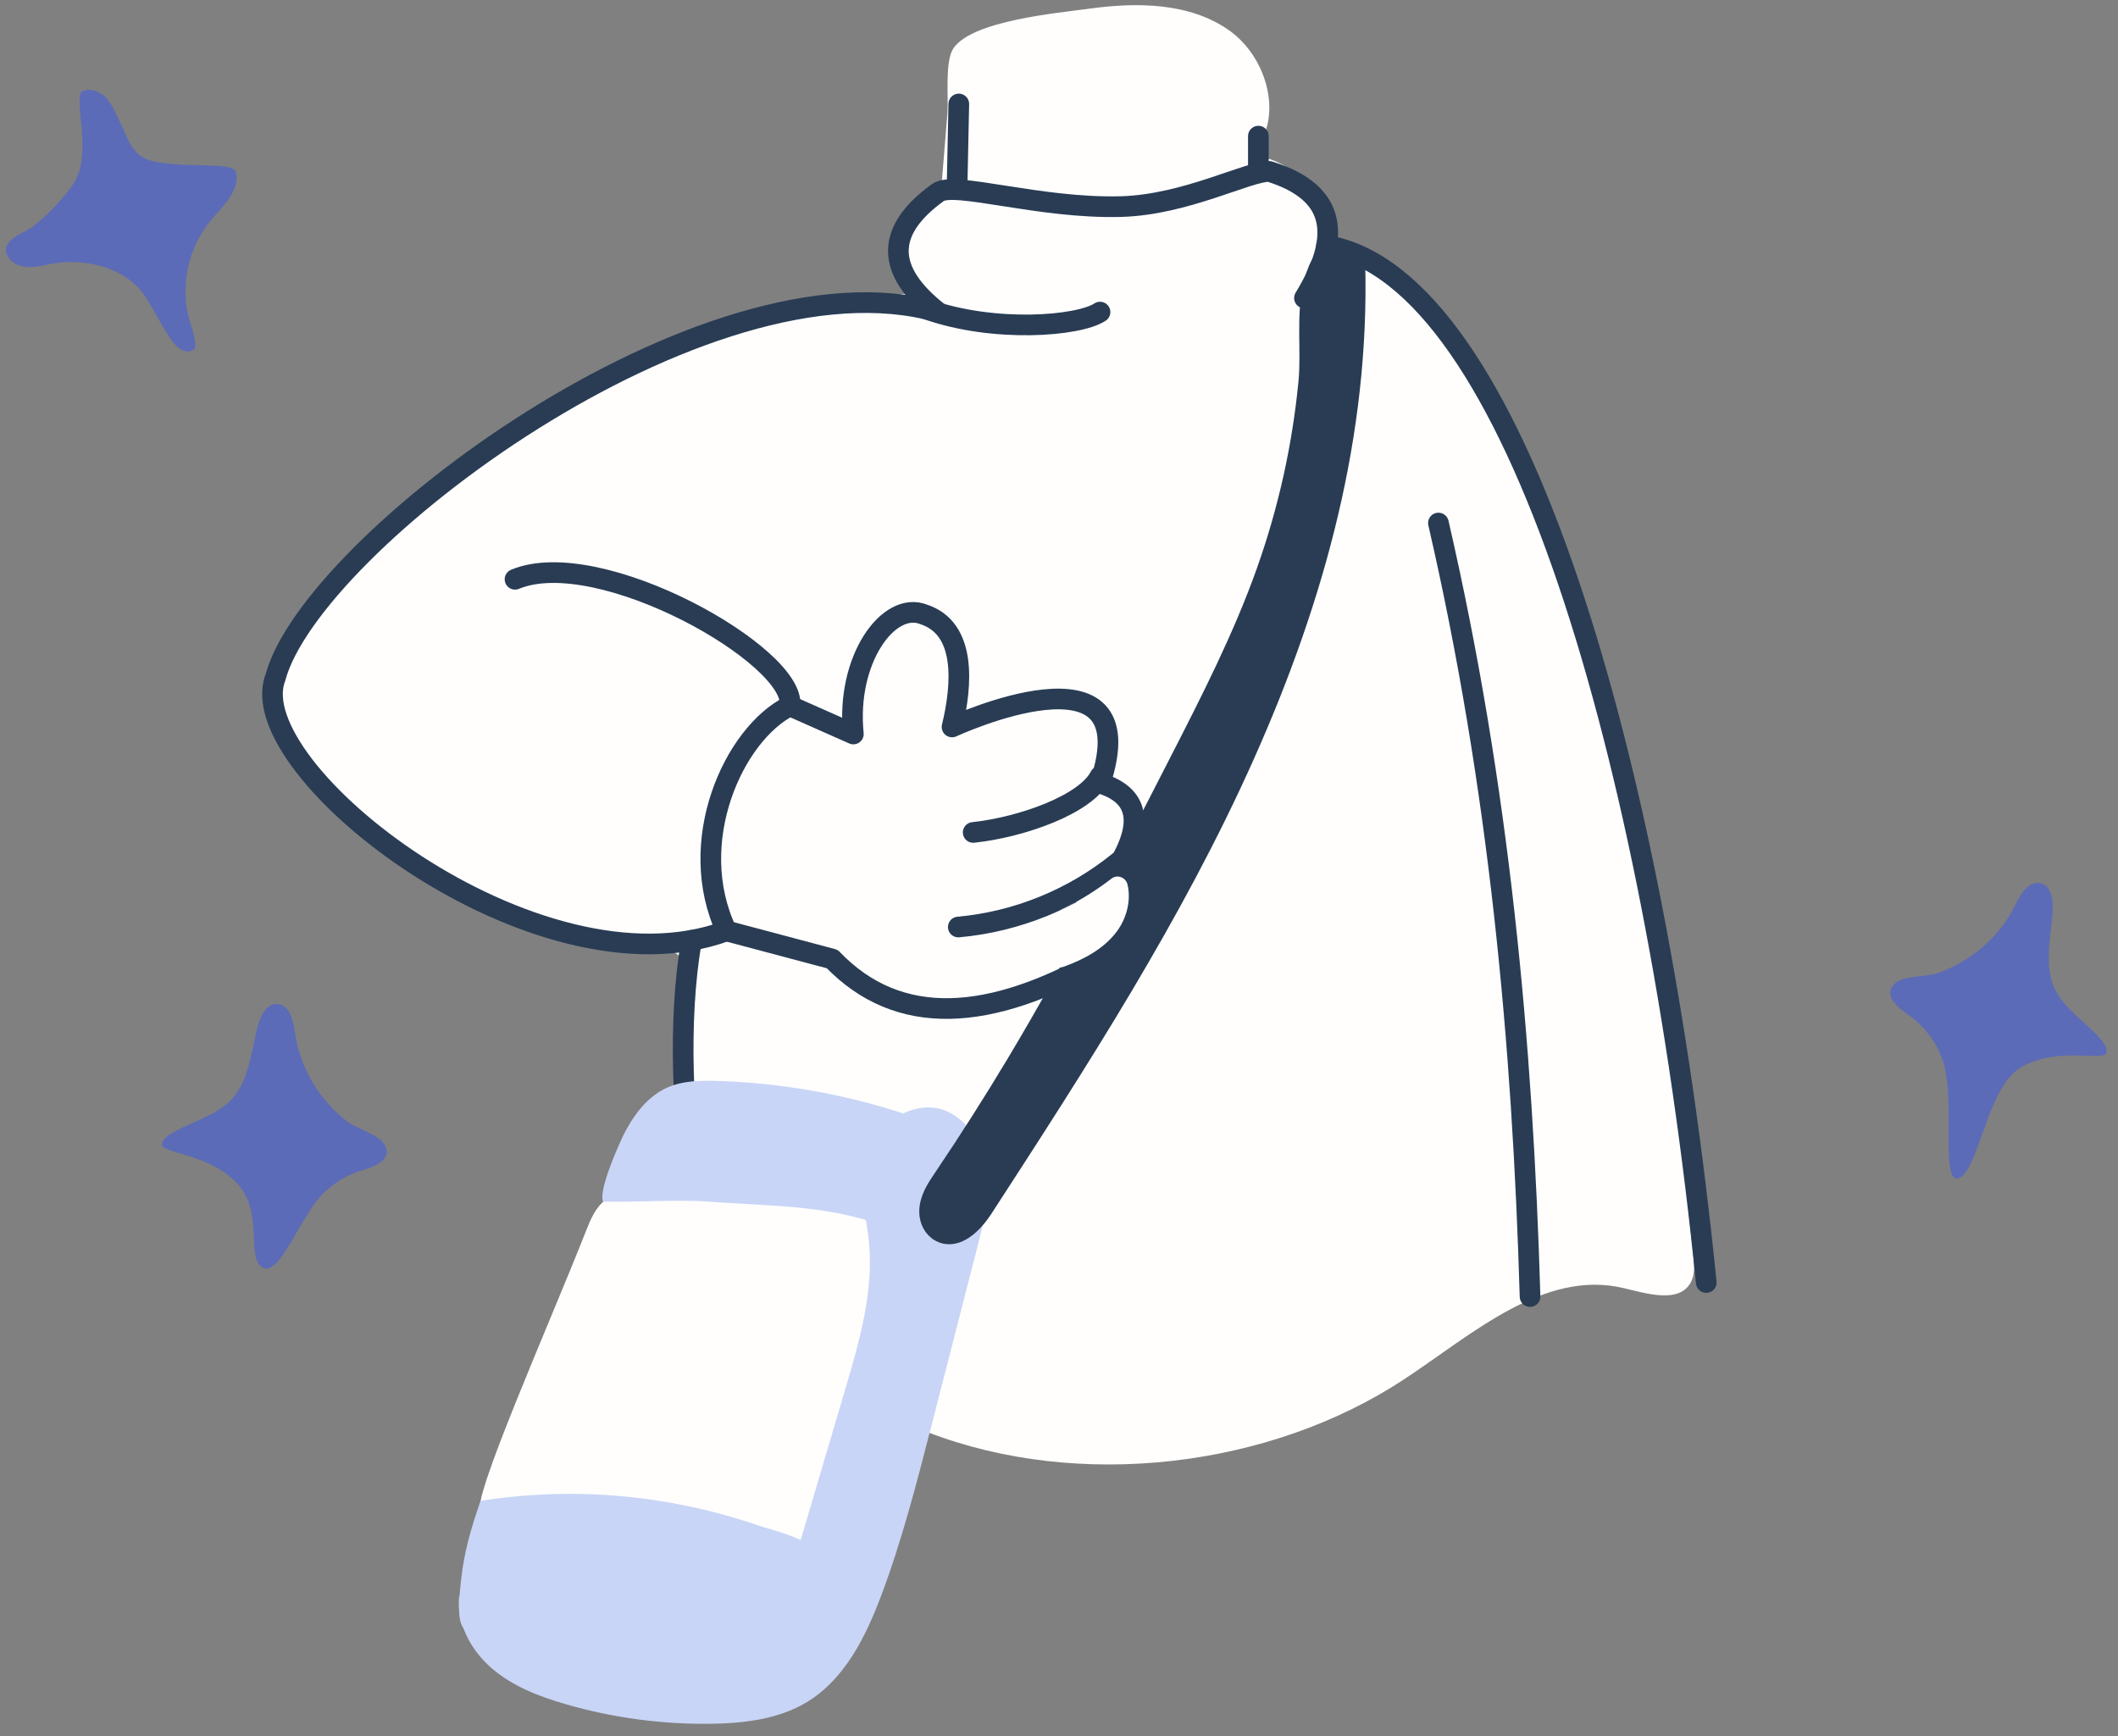
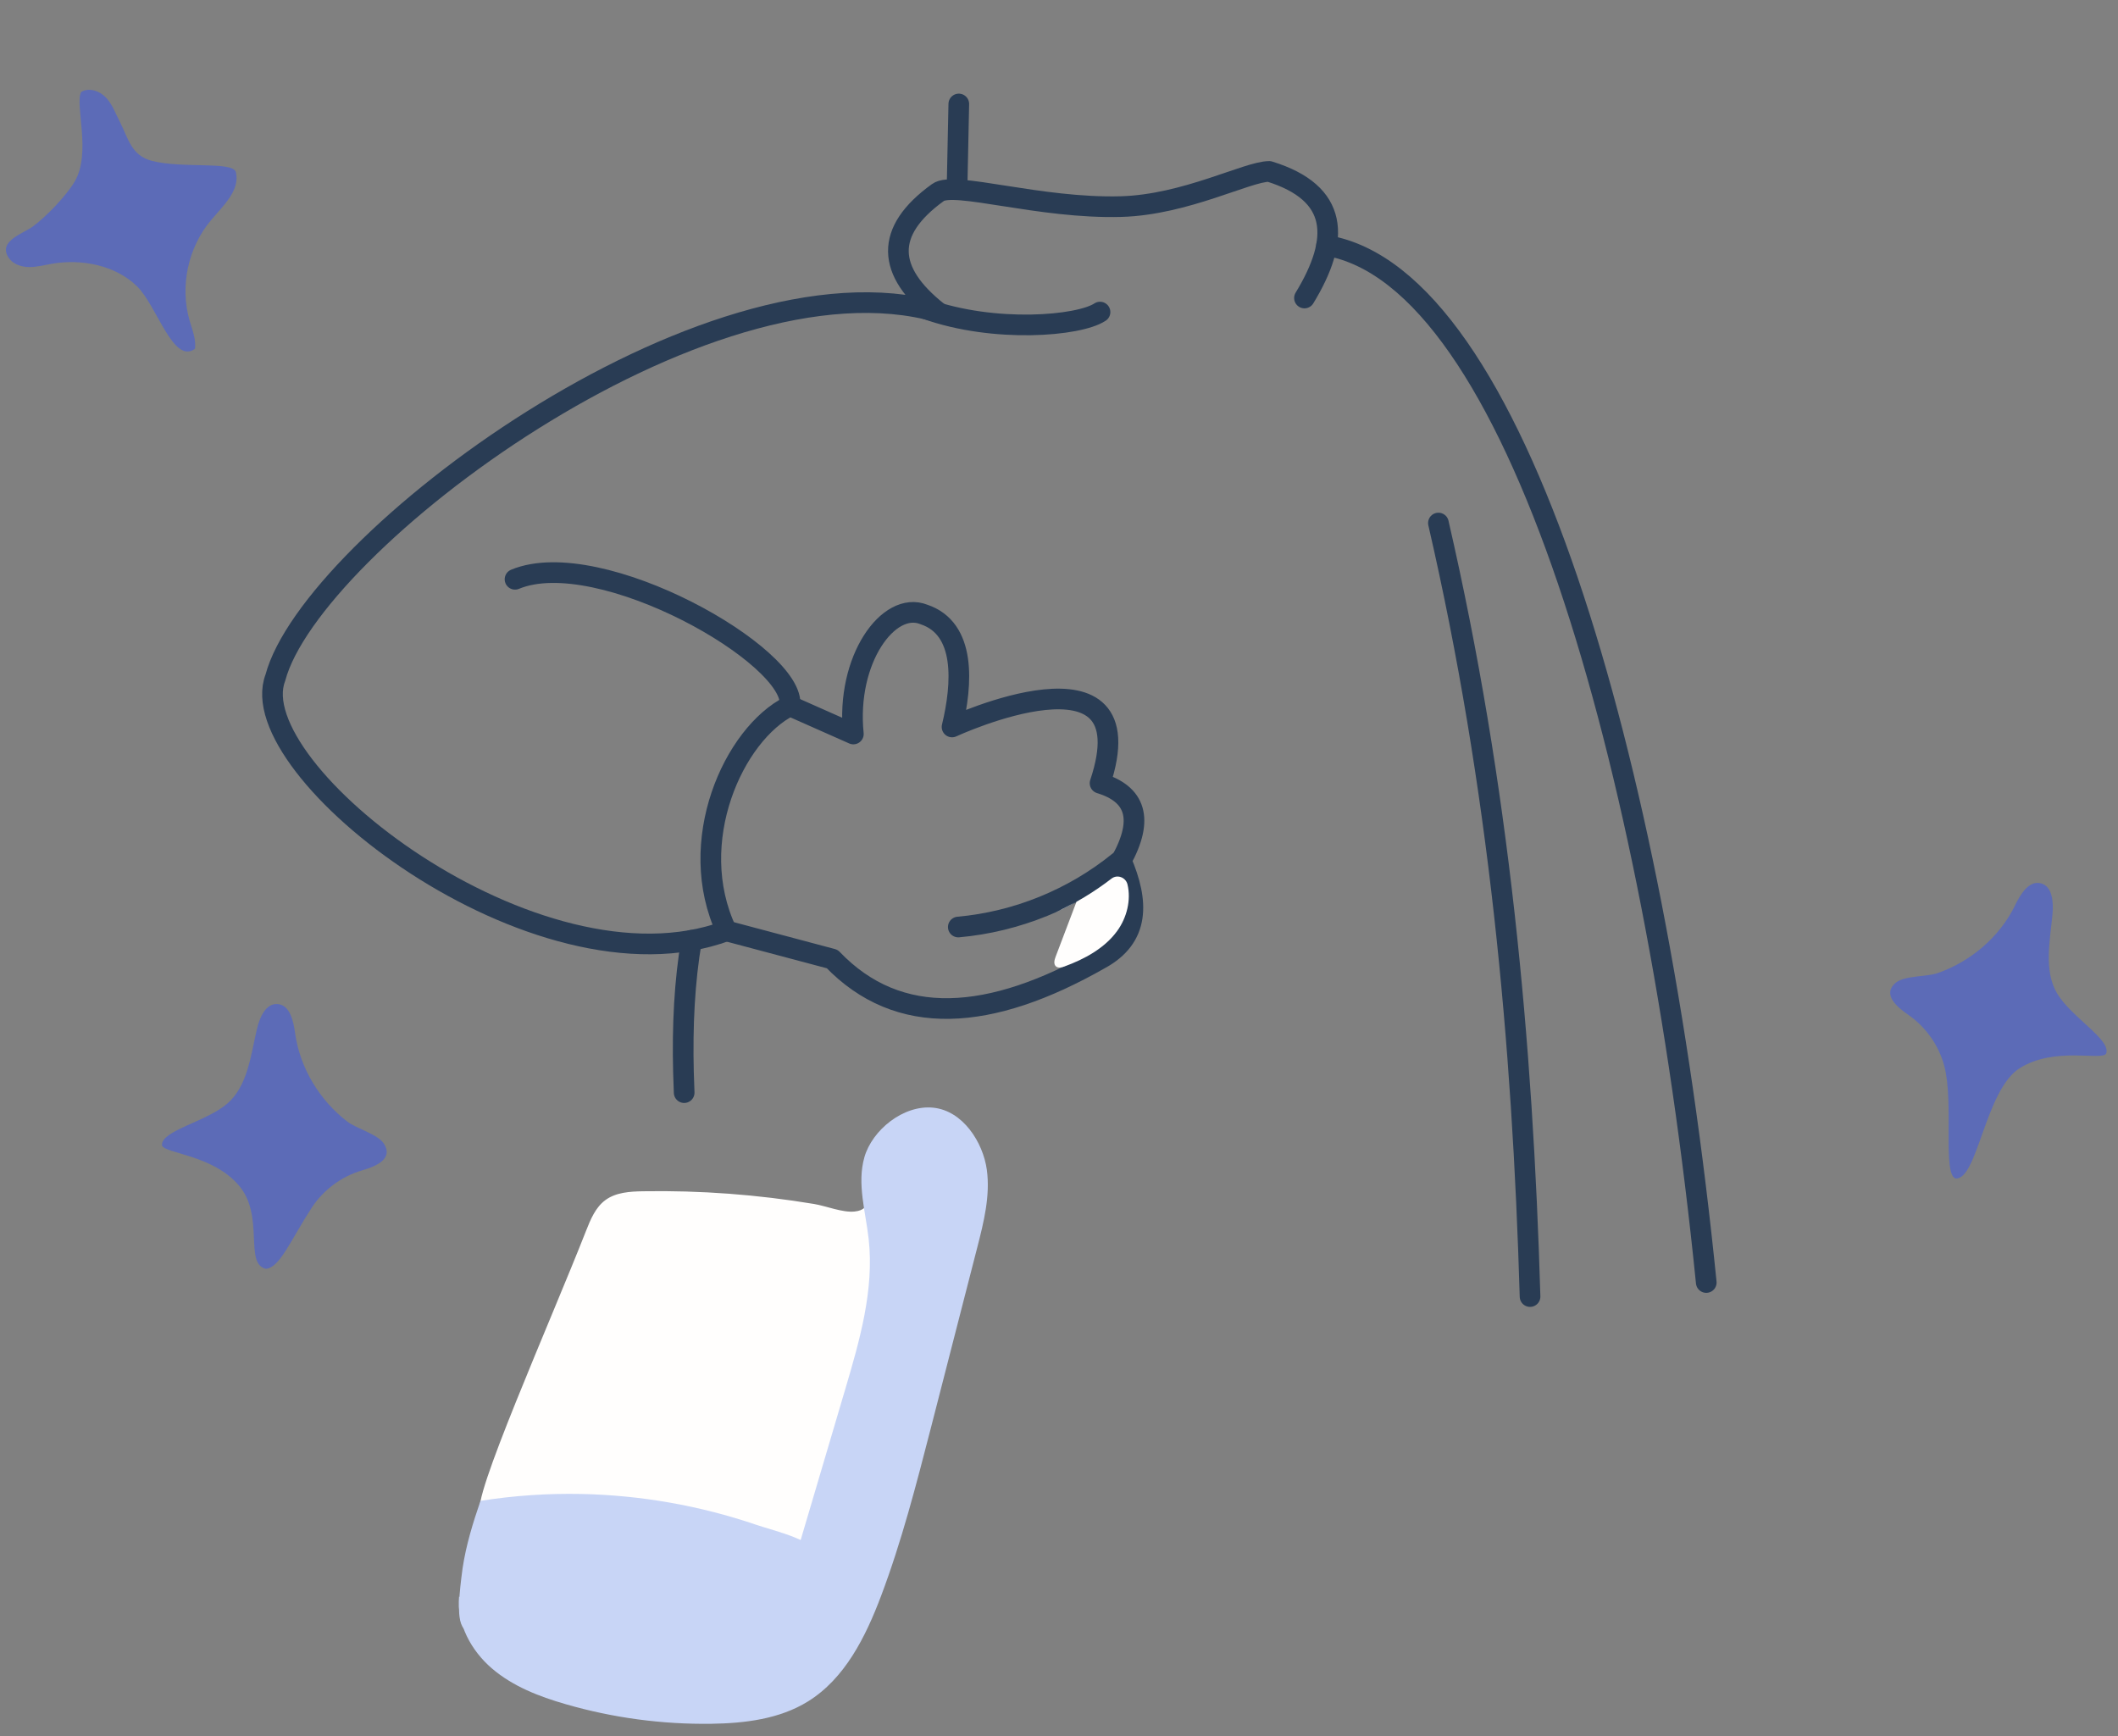
<svg xmlns="http://www.w3.org/2000/svg" fill="none" viewBox="0 0 122 100" height="100" width="122">
  <rect x="0" y="0" width="122" height="100" fill="#808080" stroke="none" />
  <g clip-path="url(#clip0_2065_331)">
-     <path fill="#FFFEFD" d="M54.178 11.397C52.184 12.268 51.425 15.139 52.728 16.877C40.714 17.841 29.11 23.297 20.718 31.928C18.785 33.917 16.271 36.875 16.121 39.642C15.906 43.595 19.811 47.008 23.164 49.126C26.895 51.487 29.768 52.728 34.08 53.692C35.549 54.02 38.518 54.072 39.338 55.332C40.682 57.389 38.238 61.294 40.065 62.938C41.292 64.044 43.946 62.942 45.594 62.938C49.638 62.926 52.996 66.454 54.141 70.326C55.286 74.198 54.022 78.503 53.446 82.496C62.134 85.842 73.11 84.567 80.881 79.444C84.815 76.847 88.941 73.101 93.528 74.194C94.893 74.518 96.728 75.09 97.394 73.858C97.641 73.404 97.593 72.854 97.54 72.339C96.054 58.195 94.531 43.893 89.744 30.499C87.312 23.698 83.536 16.674 76.89 13.815C76.622 11.356 74.523 9.218 72.067 8.902C74.015 6.937 73.053 3.324 70.784 1.737C68.514 0.149 65.513 0.121 62.769 0.497C60.986 0.744 55.984 1.178 54.913 2.79C54.413 3.543 54.645 5.649 54.572 6.528C54.438 8.152 54.308 9.781 54.174 11.405L54.178 11.397Z" />
    <path stroke-linejoin="round" stroke-linecap="round" stroke-width="1.19" stroke="#293C54" d="M39.832 54.161C39.427 56.531 39.301 59.086 39.369 61.771C39.378 62.156 39.392 62.544 39.409 62.934" />
    <path fill="#FFFEFD" d="M37.044 68.615C36.285 68.627 35.477 68.676 34.868 69.126C34.299 69.547 34.015 70.24 33.755 70.9C31.733 76.056 27.024 86.633 27.694 87.067C34.23 86.67 40.654 88.63 46.906 90.566C49.034 84.803 50.857 78.227 52.4 72.281C52.57 71.621 52.74 70.932 52.631 70.26C52.412 68.891 51.295 68.522 50.235 69.207C49.797 69.49 49.797 69.721 49.224 69.782C48.538 69.855 47.592 69.466 46.902 69.349C43.646 68.806 40.341 68.559 37.036 68.615H37.044Z" />
-     <path fill="#C8D5F6" d="M35.841 65.518C36.418 64.335 37.226 63.185 38.428 62.646C39.329 62.241 40.356 62.229 41.347 62.261C44.932 62.375 48.505 62.994 51.919 64.096C53.008 64.448 54.157 64.906 54.782 65.862C55.435 66.867 55.334 68.236 54.762 69.289C54.315 70.111 53.539 70.816 52.61 70.921C51.911 70.998 51.225 70.739 50.563 70.5C47.49 69.394 44.096 69.467 40.835 69.212C39.195 69.082 36.381 69.256 34.745 69.212C34.745 69.212 34.339 68.807 35.845 65.518H35.841Z" />
    <path fill="#C8D5F6" d="M27.676 86.451C27.238 87.719 26.844 89.007 26.645 90.331C26.215 93.515 26.47 93.863 27.347 94.22C28.89 94.852 29.796 96.504 31.412 96.925C33.028 97.347 34.712 97.387 36.373 97.565C38.362 97.78 40.397 98.189 42.346 97.727C44.12 97.306 45.707 96.144 46.637 94.58C47.392 93.312 47.879 91.473 47.502 90.003C47.169 88.719 44.753 88.233 43.555 87.824C40.311 86.718 36.893 86.119 33.466 86.05C31.529 86.013 29.593 86.143 27.68 86.447L27.676 86.451Z" />
    <path fill="#C8D5F6" d="M49.789 66.661C49.355 68.184 49.862 69.792 50.037 71.368C50.361 74.296 49.517 77.212 48.681 80.039C47.637 83.563 46.598 87.091 45.554 90.615C45.128 92.061 44.665 93.568 43.622 94.657C41.961 96.391 39.265 96.626 36.882 96.334C33.086 95.873 29.431 94.337 26.443 91.956C26.297 93.527 27.137 95.075 28.339 96.103C29.541 97.132 31.056 97.719 32.578 98.157C35.303 98.947 38.145 99.328 40.983 99.287C42.903 99.259 44.897 99.016 46.529 98.007C48.668 96.687 49.858 94.285 50.747 91.936C51.937 88.784 52.777 85.516 53.618 82.255C54.507 78.792 55.4 75.325 56.289 71.862C56.667 70.391 57.048 68.873 56.842 67.37C56.622 65.794 55.465 63.975 53.756 63.801C52.046 63.627 50.244 65.077 49.789 66.657V66.661Z" />
-     <path stroke-linejoin="round" stroke-linecap="round" stroke-width="1.19" stroke="#293C54" fill="#293C54" d="M72.981 32.872C71.633 36.68 69.79 40.285 67.95 43.881C64.954 49.742 61.949 55.611 58.567 61.258C57.219 63.506 55.81 65.721 54.341 67.896C53.951 68.471 53.549 69.071 53.545 69.792C53.545 70.27 53.772 70.744 54.199 70.958C55.096 71.412 56.054 70.44 56.606 69.589C62.079 61.148 67.577 52.667 71.677 43.484C75.778 34.302 78.299 24.925 78.044 15.192C78.028 14.625 77.431 14.241 76.915 14.475C76.204 14.795 75.876 15.492 75.636 16.565C75.258 18.254 75.555 20.263 75.388 22.009C75.031 25.707 74.223 29.365 72.981 32.868V32.872Z" />
    <path stroke-linejoin="round" stroke-linecap="round" stroke-width="1.19" stroke="#293C54" d="M29.666 33.366C34.538 31.341 45.906 37.822 45.5 40.657C42.252 42.277 39.438 48.503 41.846 53.618C30.884 57.669 13.831 44.303 15.861 39.037C17.891 31.341 40.636 14.159 54.026 17.975C51.059 15.63 50.92 13.329 54.026 11.089C54.936 10.409 59.881 12.033 64.583 11.899C68.29 11.794 71.855 9.874 73.109 9.874C77.129 11.117 77.214 13.758 75.139 17.165" />
    <path stroke-linejoin="round" stroke-linecap="round" stroke-width="1.19" stroke="#293C54" d="M63.363 17.975C62.145 18.785 57.273 19.19 53.367 17.805" />
    <path stroke-linejoin="round" stroke-linecap="round" stroke-width="1.19" stroke="#293C54" d="M76.411 14.14C87.321 15.95 95.258 43.858 98.283 73.871" />
    <path stroke-linejoin="round" stroke-linecap="round" stroke-width="1.19" stroke="#293C54" d="M41.847 53.618C44.267 54.262 46.341 54.813 47.937 55.238C51.758 59.228 57.028 58.851 63.365 55.238C65.647 53.995 65.611 51.953 64.583 49.568C65.915 47.158 65.4 45.732 63.365 45.112C66.207 36.606 54.839 41.872 54.839 41.872C55.44 39.377 55.651 36.201 53.215 35.391C51.185 34.581 48.716 37.992 49.155 42.277L45.501 40.657" />
-     <path stroke-linejoin="round" stroke-linecap="round" stroke-width="1.19" stroke="#293C54" d="M63.365 44.708C62.553 46.328 58.874 47.645 56.057 47.948" />
    <path stroke-linejoin="round" stroke-linecap="round" stroke-width="1.19" stroke="#293C54" d="M64.44 49.641C61.825 51.767 58.561 53.096 55.199 53.395" />
    <path stroke-linejoin="round" stroke-linecap="round" stroke-width="1.19" stroke="#293C54" d="M82.855 30.126C86.358 45.319 87.706 60.091 88.133 74.68" />
    <path stroke-linejoin="round" stroke-linecap="round" stroke-width="1.19" stroke="#293C54" d="M55.228 5.989L55.131 10.655" />
-     <path stroke-linejoin="round" stroke-linecap="round" stroke-width="1.19" stroke="#293C54" d="M72.484 7.841V9.558" />
    <path fill="#FFFEFD" d="M60.798 52.557C61.943 52.031 63.028 51.374 64.026 50.605C64.359 50.35 64.842 50.532 64.944 50.937C65.163 51.836 64.907 52.861 64.351 53.623C63.62 54.623 62.475 55.243 61.31 55.668C61.152 55.725 60.961 55.773 60.831 55.668C60.673 55.538 60.733 55.291 60.807 55.101C61.209 54.048 61.611 52.991 62.008 51.938" />
    <path fill="#5C6BB7" d="M116.055 52.173C116.371 51.529 116.854 50.699 117.553 50.877C118.227 51.047 118.288 51.967 118.227 52.655C118.085 54.182 117.711 55.904 118.495 57.224C119.315 58.601 121.629 59.897 121.316 60.687C121.061 61.112 118.365 60.266 116.351 61.517C114.337 62.769 113.915 67.998 112.636 67.877C111.885 67.593 112.555 63.51 111.994 61.4C111.682 60.217 110.931 59.152 109.924 58.455C109.347 58.058 108.357 57.293 109.209 56.596C109.713 56.187 110.992 56.268 111.625 56.045C113.521 55.377 115.169 53.976 116.059 52.173H116.055Z" />
    <path fill="#5C6BB7" d="M17.002 59.532C16.905 58.819 16.706 57.884 15.987 57.831C15.293 57.782 14.944 58.633 14.79 59.309C14.445 60.804 14.258 62.554 13.097 63.562C11.883 64.615 9.28 65.118 9.329 65.964C9.438 66.446 12.26 66.491 13.783 68.309C15.244 70.059 14.055 72.793 15.309 73.081C16.109 73.044 16.763 71.392 17.957 69.561C18.627 68.536 19.674 67.759 20.851 67.414C21.525 67.216 22.707 66.803 22.114 65.875C21.765 65.328 20.527 65.004 19.995 64.595C18.407 63.368 17.283 61.521 17.002 59.528V59.532Z" />
    <path fill="#5C6BB7" d="M4.675 5.298C5.134 5.014 5.763 5.245 6.125 5.642C6.486 6.039 6.669 6.565 6.917 7.043C7.396 7.987 7.566 8.963 8.756 9.267C10.514 9.717 13.368 9.279 13.583 9.899C13.851 10.956 12.852 11.851 12.15 12.69C10.831 14.257 10.351 16.493 10.92 18.462C11.074 18.996 11.301 19.539 11.232 20.09C9.974 21.013 9.052 17.623 7.891 16.489C6.649 15.278 4.72 14.901 3.007 15.189C2.564 15.266 2.126 15.387 1.675 15.383C1.224 15.379 0.745 15.217 0.497 14.844C-0.14 13.88 1.338 13.459 1.898 13.042C2.67 12.471 3.794 11.3 4.29 10.478C5.288 8.813 4.29 6.023 4.675 5.294V5.298Z" />
  </g>
  <defs>
    <clipPath id="clip0_2065_331">
      <rect transform="translate(0.343 0.291)" fill="white" height="99" width="121" />
    </clipPath>
  </defs>
</svg>